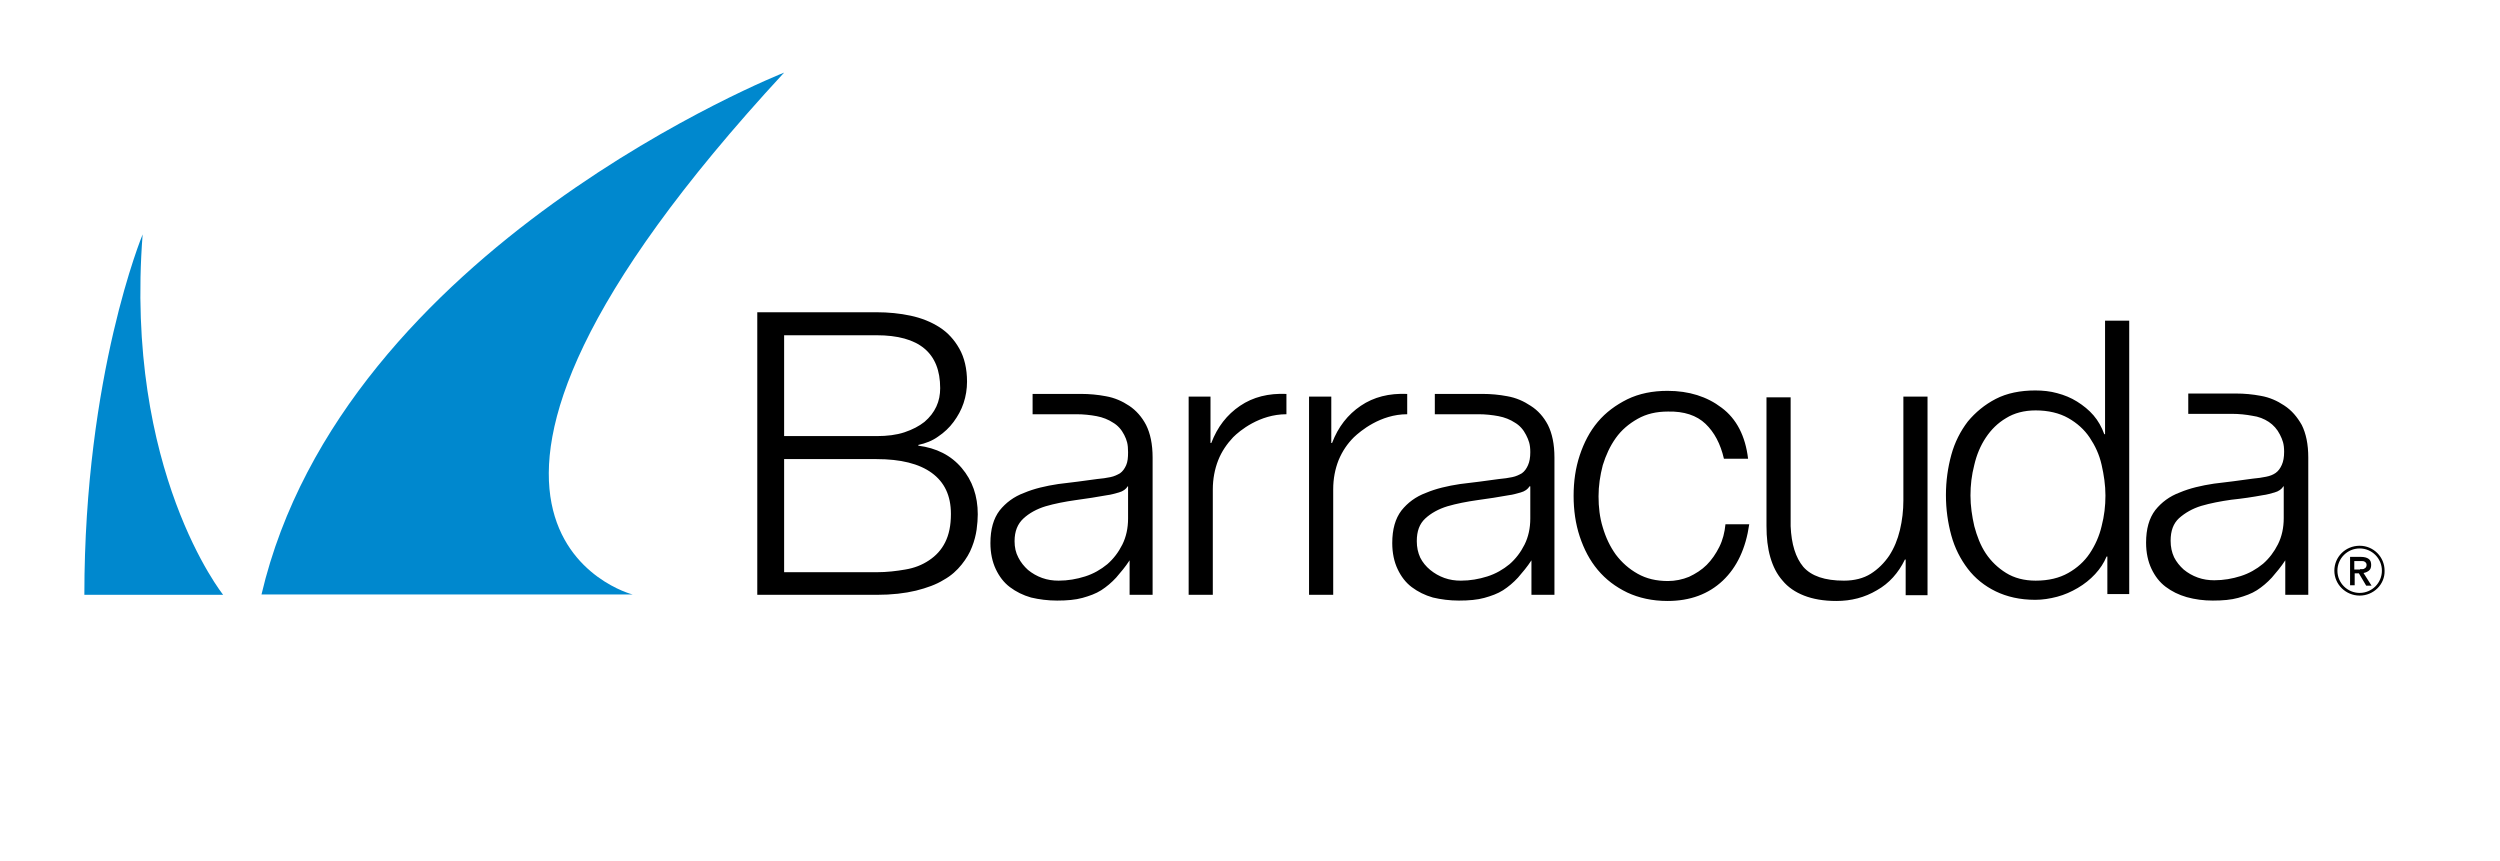
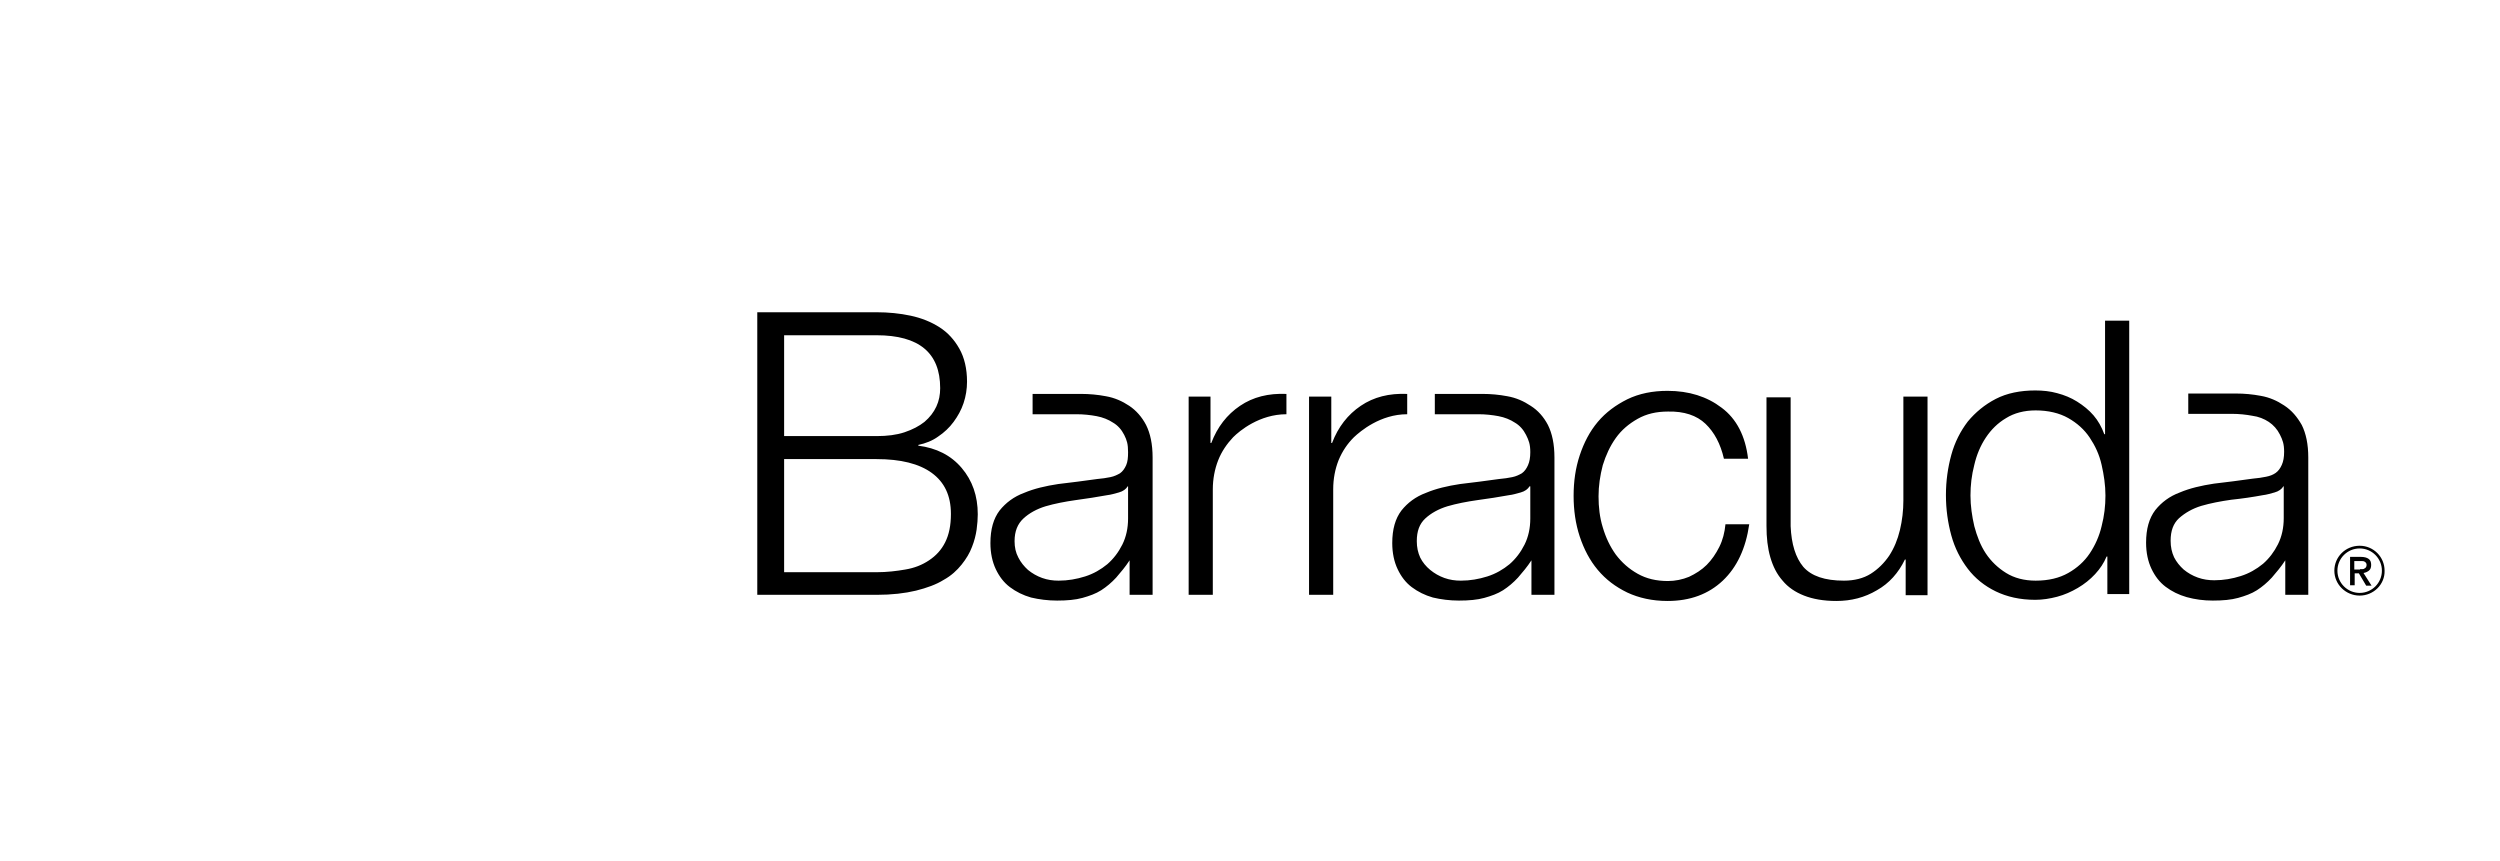
<svg xmlns="http://www.w3.org/2000/svg" width="180" height="62" viewBox="0 0 180 62" fill="none">
  <path d="M95.853 28.555V31.896H95.908C96.35 30.736 97.04 29.853 97.978 29.218C98.917 28.583 100.021 28.307 101.319 28.362V29.825C99.386 29.825 97.951 31.04 97.481 31.482C97.012 31.951 96.653 32.475 96.377 33.138C96.129 33.773 95.991 34.463 95.991 35.236V42.828H94.251V28.555H95.853ZM85.583 28.555V42.828H87.322V35.236C87.322 34.491 87.46 33.773 87.709 33.138C87.957 32.503 88.343 31.951 88.785 31.482C89.254 31.012 90.69 29.825 92.623 29.825V28.362C91.325 28.307 90.221 28.583 89.282 29.218C88.343 29.853 87.653 30.736 87.212 31.896H87.156V28.555H85.583ZM122.797 30.515C123.432 31.123 123.874 31.951 124.123 33.028H125.862C125.669 31.399 125.034 30.156 123.957 29.356C122.908 28.555 121.61 28.141 120.064 28.141C118.988 28.141 118.021 28.334 117.166 28.748C116.337 29.163 115.62 29.687 115.04 30.377C114.46 31.067 114.046 31.868 113.742 32.779C113.439 33.69 113.3 34.656 113.3 35.706C113.3 36.727 113.439 37.721 113.742 38.632C114.046 39.543 114.46 40.343 115.04 41.034C115.62 41.724 116.31 42.248 117.166 42.663C117.994 43.049 118.96 43.27 120.064 43.27C121.693 43.27 123.018 42.773 124.04 41.807C125.061 40.84 125.696 39.488 125.945 37.748H124.233C124.178 38.328 124.04 38.88 123.791 39.377C123.543 39.874 123.239 40.316 122.88 40.675C122.521 41.034 122.08 41.31 121.61 41.531C121.141 41.724 120.616 41.834 120.092 41.834C119.264 41.834 118.546 41.669 117.911 41.31C117.276 40.951 116.779 40.509 116.337 39.929C115.923 39.35 115.62 38.715 115.399 37.969C115.178 37.252 115.095 36.506 115.095 35.733C115.095 34.988 115.205 34.242 115.399 33.497C115.62 32.779 115.923 32.117 116.337 31.537C116.751 30.957 117.276 30.515 117.911 30.156C118.546 29.797 119.264 29.632 120.092 29.632C121.251 29.604 122.162 29.908 122.797 30.515ZM138.782 42.828V28.555H137.043V36.037C137.043 36.755 136.96 37.472 136.794 38.163C136.629 38.853 136.38 39.46 136.021 40.012C135.662 40.537 135.221 40.978 134.696 41.31C134.172 41.641 133.509 41.807 132.764 41.807C131.383 41.807 130.417 41.475 129.837 40.813C129.285 40.15 128.981 39.184 128.926 37.886V28.61H127.187V37.859C127.187 38.715 127.27 39.46 127.463 40.123C127.656 40.785 127.932 41.337 128.347 41.807C128.733 42.276 129.258 42.635 129.893 42.883C130.527 43.132 131.3 43.27 132.212 43.27C133.288 43.27 134.254 43.021 135.138 42.497C136.021 42 136.684 41.255 137.153 40.288H137.208V42.856H138.782V42.828ZM153.304 42.828V23.089H151.564V31.261H151.509C151.316 30.736 151.067 30.294 150.736 29.908C150.405 29.521 149.991 29.19 149.549 28.914C149.107 28.638 148.638 28.445 148.113 28.307C147.616 28.169 147.092 28.113 146.54 28.113C145.463 28.113 144.497 28.307 143.696 28.721C142.896 29.135 142.233 29.687 141.681 30.35C141.156 31.04 140.742 31.84 140.494 32.752C140.245 33.663 140.107 34.629 140.107 35.65C140.107 36.672 140.245 37.638 140.494 38.549C140.742 39.46 141.156 40.261 141.681 40.951C142.205 41.641 142.896 42.193 143.696 42.58C144.497 42.966 145.435 43.187 146.54 43.187C147.064 43.187 147.589 43.104 148.113 42.966C148.638 42.828 149.135 42.607 149.604 42.331C150.074 42.055 150.488 41.724 150.847 41.337C151.205 40.951 151.481 40.537 151.675 40.068H151.73V42.773H153.304V42.828ZM142.15 37.886C141.985 37.169 141.874 36.423 141.874 35.678C141.874 34.932 141.957 34.215 142.15 33.469C142.316 32.752 142.592 32.089 142.978 31.509C143.365 30.929 143.834 30.46 144.442 30.101C145.021 29.742 145.739 29.549 146.567 29.549C147.478 29.549 148.279 29.742 148.914 30.101C149.549 30.46 150.073 30.929 150.46 31.509C150.847 32.089 151.15 32.724 151.316 33.469C151.481 34.187 151.592 34.932 151.592 35.678C151.592 36.423 151.509 37.141 151.316 37.886C151.15 38.604 150.847 39.267 150.46 39.847C150.073 40.426 149.549 40.896 148.914 41.255C148.279 41.614 147.506 41.807 146.567 41.807C145.739 41.807 145.021 41.614 144.442 41.255C143.862 40.896 143.365 40.426 142.978 39.847C142.592 39.267 142.343 38.604 142.15 37.886ZM111.451 30.598C111.754 31.206 111.92 31.979 111.92 32.945V42.828H110.264V40.343C109.96 40.813 109.629 41.199 109.297 41.586C108.966 41.945 108.607 42.248 108.221 42.497C107.834 42.745 107.365 42.911 106.868 43.049C106.371 43.187 105.764 43.242 105.046 43.242C104.383 43.242 103.748 43.16 103.169 43.022C102.589 42.856 102.092 42.607 101.65 42.276C101.208 41.945 100.877 41.503 100.629 40.978C100.38 40.454 100.242 39.819 100.242 39.101C100.242 38.107 100.463 37.334 100.905 36.755C101.347 36.202 101.926 35.761 102.672 35.485C103.389 35.181 104.218 34.988 105.129 34.85C106.04 34.739 106.978 34.629 107.917 34.491C108.276 34.463 108.607 34.408 108.883 34.353C109.159 34.297 109.38 34.187 109.573 34.077C109.767 33.939 109.905 33.745 110.015 33.497C110.126 33.248 110.181 32.945 110.181 32.558C110.181 31.979 110.07 31.702 109.877 31.316C109.684 30.929 109.408 30.626 109.077 30.433C108.745 30.212 108.331 30.046 107.889 29.963C107.448 29.88 106.951 29.825 106.454 29.825H103.307V28.362H106.758C107.337 28.362 107.945 28.417 108.524 28.528C109.159 28.638 109.712 28.887 110.208 29.218C110.733 29.549 111.147 30.018 111.451 30.598ZM110.181 35.015H110.126C110.015 35.209 109.794 35.374 109.491 35.457C109.187 35.54 108.911 35.623 108.662 35.65C107.917 35.788 107.172 35.899 106.371 36.009C105.598 36.12 104.88 36.258 104.218 36.451C103.583 36.644 103.031 36.948 102.616 37.334C102.202 37.721 102.009 38.245 102.009 38.963C102.009 39.405 102.092 39.791 102.258 40.15C102.423 40.482 102.672 40.785 102.975 41.034C103.279 41.282 103.61 41.475 103.997 41.614C104.383 41.752 104.77 41.807 105.184 41.807C105.847 41.807 106.481 41.696 107.089 41.503C107.696 41.31 108.221 41.006 108.69 40.62C109.132 40.233 109.491 39.764 109.767 39.212C110.043 38.66 110.181 38.025 110.181 37.334V35.015ZM82.518 30.598C82.822 31.206 82.988 31.979 82.988 32.945V42.828H81.331V40.343C81.028 40.813 80.696 41.199 80.365 41.586C80.034 41.945 79.675 42.248 79.288 42.497C78.902 42.745 78.432 42.911 77.936 43.049C77.439 43.187 76.831 43.242 76.113 43.242C75.451 43.242 74.816 43.16 74.236 43.022C73.656 42.856 73.159 42.607 72.718 42.276C72.276 41.945 71.945 41.503 71.696 40.978C71.448 40.454 71.31 39.819 71.31 39.101C71.31 38.107 71.531 37.334 71.972 36.755C72.414 36.202 72.994 35.761 73.739 35.485C74.457 35.181 75.285 34.988 76.196 34.85C77.107 34.739 78.046 34.629 78.984 34.491C79.343 34.463 79.675 34.408 79.951 34.353C80.227 34.297 80.448 34.187 80.641 34.077C80.834 33.939 80.972 33.745 81.083 33.497C81.193 33.248 81.221 32.945 81.221 32.558C81.221 31.979 81.138 31.702 80.945 31.316C80.751 30.929 80.475 30.626 80.144 30.433C79.813 30.212 79.399 30.046 78.957 29.963C78.515 29.88 78.018 29.825 77.494 29.825H74.347V28.362H77.853C78.432 28.362 79.04 28.417 79.62 28.528C80.254 28.638 80.807 28.887 81.304 29.218C81.8 29.549 82.215 30.018 82.518 30.598ZM81.248 35.015H81.193C81.083 35.209 80.862 35.374 80.558 35.457C80.254 35.54 79.978 35.623 79.73 35.65C78.984 35.788 78.239 35.899 77.439 36.009C76.665 36.12 75.948 36.258 75.285 36.451C74.65 36.644 74.098 36.948 73.684 37.334C73.27 37.721 73.049 38.245 73.049 38.963C73.049 39.405 73.132 39.791 73.325 40.15C73.491 40.482 73.739 40.785 74.015 41.034C74.319 41.282 74.65 41.475 75.037 41.614C75.423 41.752 75.81 41.807 76.224 41.807C76.886 41.807 77.521 41.696 78.129 41.503C78.736 41.31 79.261 41.006 79.73 40.62C80.172 40.233 80.531 39.764 80.807 39.212C81.083 38.66 81.221 38.025 81.221 37.334V35.015H81.248ZM165.727 30.598C166.031 31.206 166.196 31.979 166.196 32.945V42.828H164.54V40.343C164.236 40.813 163.905 41.199 163.573 41.586C163.242 41.945 162.883 42.248 162.497 42.497C162.11 42.745 161.641 42.911 161.144 43.049C160.647 43.187 160.04 43.242 159.322 43.242C158.659 43.242 158.052 43.16 157.445 42.994C156.865 42.828 156.368 42.58 155.926 42.248C155.485 41.917 155.153 41.475 154.905 40.951C154.656 40.426 154.518 39.791 154.518 39.074C154.518 38.08 154.739 37.307 155.181 36.727C155.623 36.175 156.202 35.733 156.948 35.457C157.666 35.153 158.494 34.96 159.405 34.822C160.316 34.712 161.254 34.601 162.193 34.463C162.552 34.436 162.883 34.38 163.159 34.325C163.435 34.27 163.656 34.187 163.85 34.049C164.043 33.911 164.181 33.718 164.291 33.469C164.402 33.221 164.457 32.917 164.457 32.531C164.457 31.951 164.346 31.675 164.153 31.288C163.96 30.902 163.684 30.598 163.353 30.377C163.021 30.156 162.607 29.991 162.166 29.936C161.724 29.853 161.227 29.797 160.702 29.797H157.555V28.334H161.006C161.586 28.334 162.193 28.39 162.773 28.5C163.408 28.61 163.96 28.859 164.457 29.19C165.009 29.549 165.396 30.018 165.727 30.598ZM164.457 35.015H164.402C164.291 35.209 164.07 35.374 163.767 35.457C163.463 35.54 163.187 35.623 162.939 35.65C162.193 35.788 161.448 35.899 160.647 35.982C159.874 36.092 159.156 36.23 158.494 36.423C157.859 36.617 157.334 36.92 156.893 37.307C156.478 37.693 156.285 38.218 156.285 38.936C156.285 39.377 156.368 39.764 156.534 40.123C156.699 40.454 156.948 40.758 157.224 41.006C157.527 41.255 157.859 41.448 158.245 41.586C158.632 41.724 159.018 41.779 159.432 41.779C160.095 41.779 160.73 41.669 161.337 41.475C161.945 41.282 162.469 40.978 162.939 40.592C163.38 40.206 163.739 39.736 164.015 39.184C164.291 38.632 164.429 37.997 164.429 37.307V35.015H164.457ZM54.524 22.509V42.828H63.11C64.215 42.828 65.153 42.718 65.954 42.525C66.727 42.331 67.417 42.083 67.942 41.752C68.494 41.448 68.908 41.061 69.239 40.647C69.57 40.233 69.819 39.819 69.984 39.377C70.15 38.963 70.261 38.521 70.316 38.135C70.371 37.721 70.399 37.362 70.399 37.031C70.399 35.706 70.012 34.601 69.239 33.69C68.466 32.779 67.417 32.255 66.12 32.089V32.034C66.644 31.923 67.141 31.73 67.555 31.426C67.969 31.15 68.356 30.791 68.659 30.377C68.963 29.963 69.212 29.521 69.377 29.024C69.543 28.528 69.626 28.003 69.626 27.479C69.626 26.54 69.432 25.739 69.073 25.104C68.715 24.469 68.245 23.945 67.638 23.558C67.031 23.172 66.34 22.896 65.567 22.73C64.794 22.564 63.966 22.482 63.11 22.482H54.524V22.509ZM56.457 31.399V24.138H63.11C66.175 24.138 67.693 25.408 67.693 27.948C67.693 28.417 67.61 28.859 67.417 29.273C67.224 29.687 66.948 30.046 66.561 30.377C66.175 30.681 65.705 30.929 65.126 31.123C64.546 31.316 63.883 31.399 63.11 31.399H56.457ZM56.457 41.172V33.055H63.11C64.85 33.055 66.175 33.386 67.086 34.049C67.997 34.712 68.466 35.678 68.466 37.003C68.466 37.831 68.328 38.494 68.052 39.046C67.776 39.598 67.389 40.012 66.892 40.343C66.396 40.675 65.843 40.896 65.181 41.006C64.546 41.117 63.856 41.199 63.138 41.199H56.457V41.172ZM169.537 42.138H169.205V40.095H169.978C170.227 40.095 170.42 40.15 170.531 40.233C170.669 40.316 170.724 40.482 170.724 40.675C170.724 40.868 170.669 41.006 170.558 41.089C170.448 41.172 170.337 41.227 170.172 41.255L170.751 42.166H170.365L169.84 41.282H169.537V42.138ZM169.923 40.978C169.978 40.978 170.034 40.978 170.116 40.978C170.172 40.978 170.227 40.951 170.254 40.923C170.31 40.896 170.337 40.868 170.365 40.813C170.393 40.758 170.393 40.702 170.393 40.647C170.393 40.592 170.365 40.537 170.337 40.509C170.31 40.482 170.282 40.454 170.227 40.426C170.172 40.399 170.144 40.399 170.089 40.399C170.034 40.399 169.978 40.399 169.923 40.399H169.509V41.006H169.923V40.978ZM169.896 42.883C168.902 42.883 168.073 42.083 168.073 41.089C168.073 40.095 168.874 39.294 169.896 39.294C170.889 39.294 171.69 40.095 171.69 41.089C171.718 42.083 170.889 42.883 169.896 42.883ZM169.896 39.488C169.012 39.488 168.294 40.206 168.294 41.089C168.294 41.972 169.012 42.69 169.896 42.69C170.779 42.69 171.497 41.972 171.497 41.089C171.497 40.206 170.779 39.488 169.896 39.488Z" fill="black" />
-   <path d="M16.068 42.828H6.074C6.074 26.954 10.27 16.877 10.27 16.877C8.945 33.939 16.068 42.828 16.068 42.828ZM56.457 5.227C56.457 5.227 24.709 17.761 18.828 42.801H45.552C45.552 42.828 26.337 37.804 56.457 5.227Z" fill="#0088CE" />
</svg>